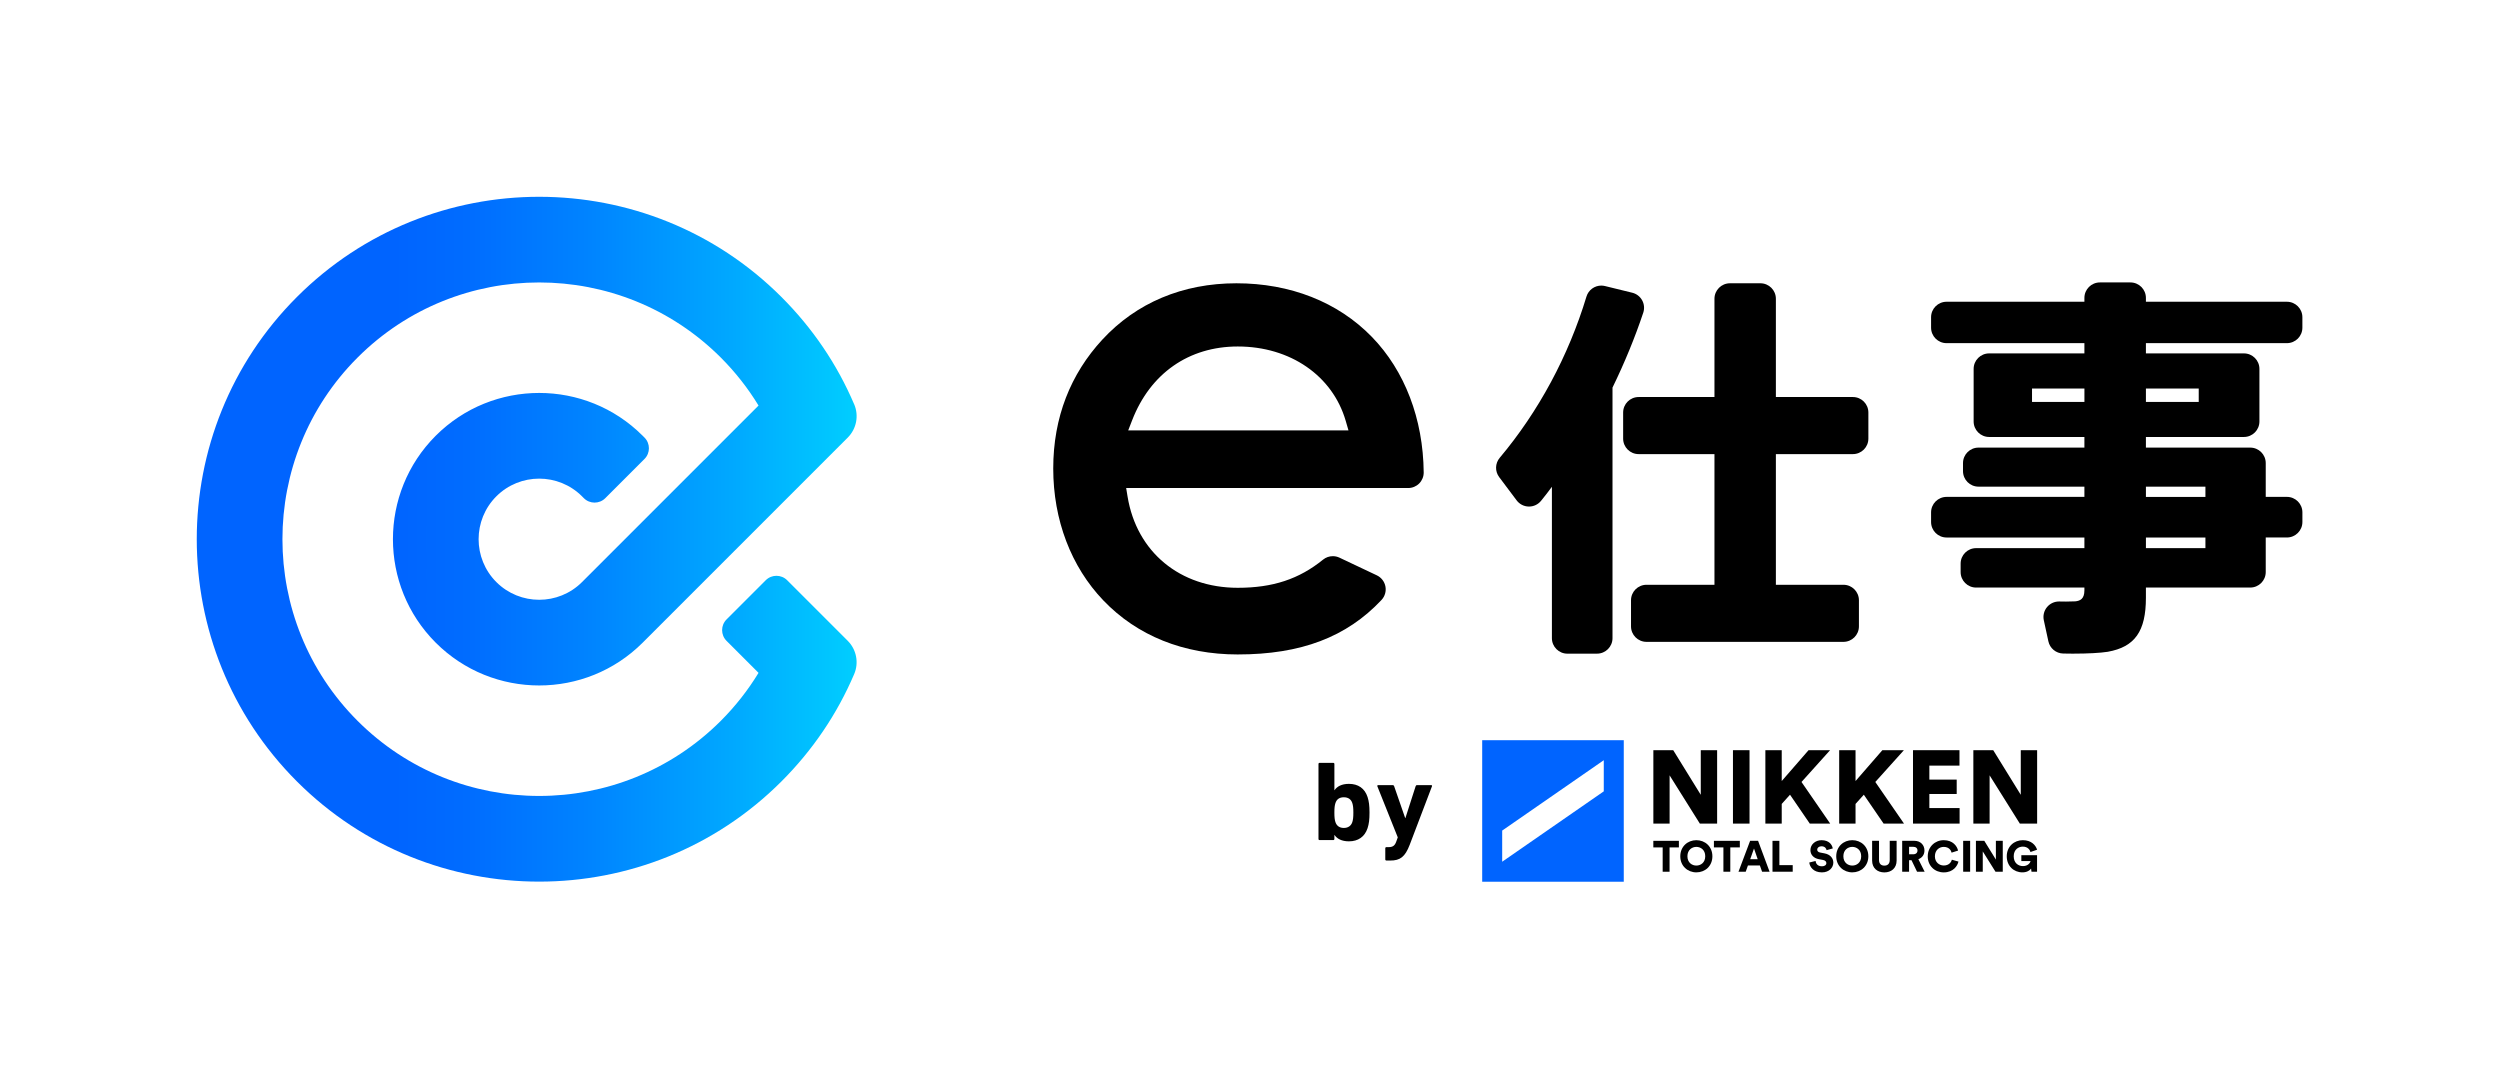
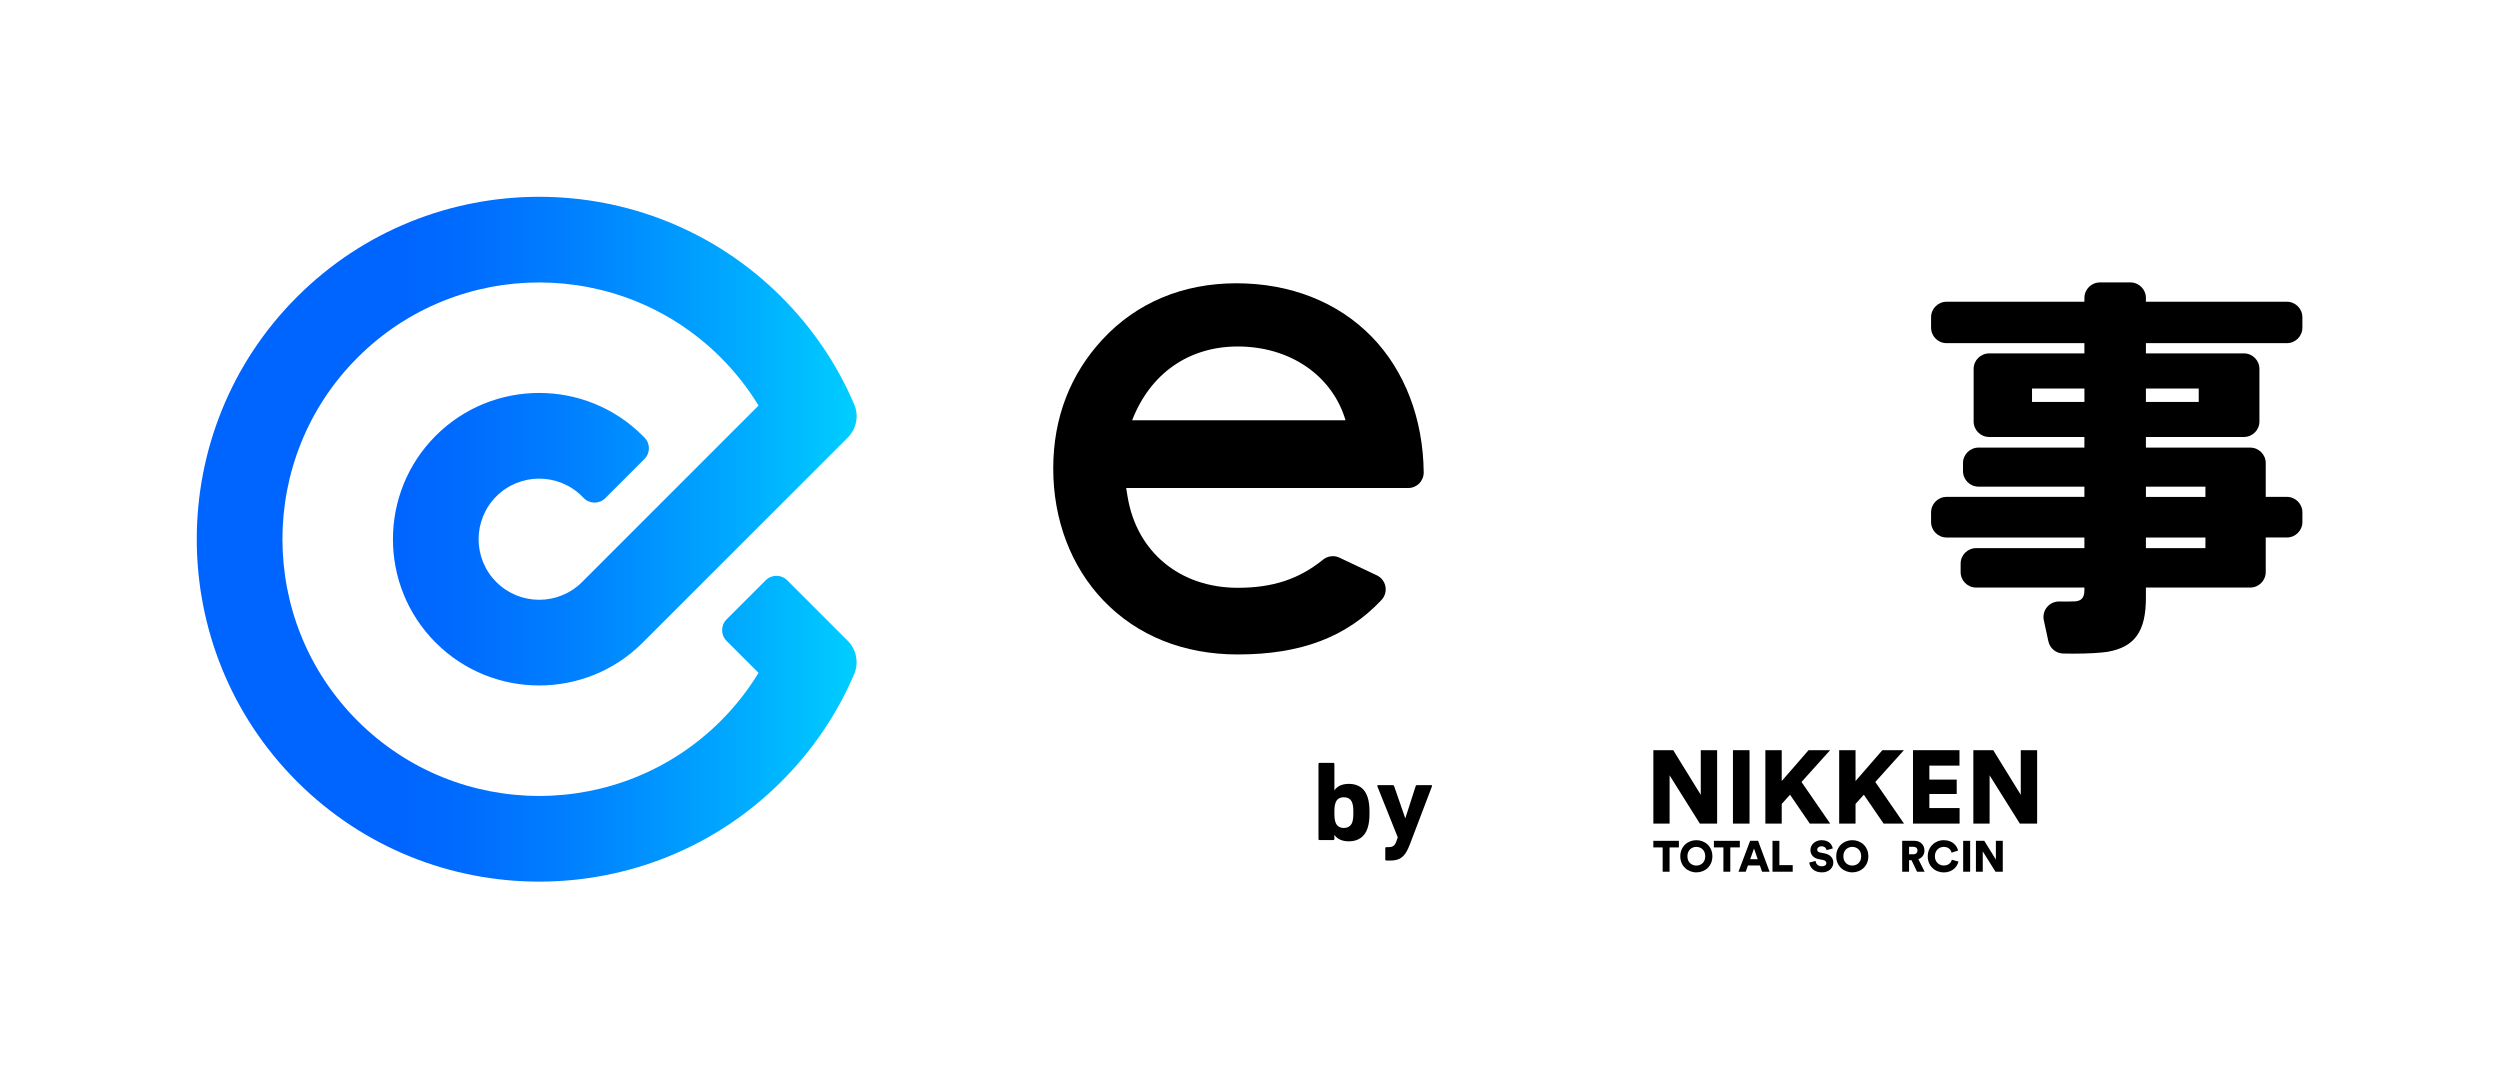
<svg xmlns="http://www.w3.org/2000/svg" id="_レイヤー_1" viewBox="0 0 2000.67 863.68">
  <defs>
    <style>.cls-1{fill:none;}.cls-2{fill:#0064ff;}.cls-3{fill:url(#_名称未設定グラデーション_15);}</style>
    <linearGradient id="_名称未設定グラデーション_15" x1="-902.05" y1="3401.65" x2="-528.67" y2="3775.04" gradientTransform="translate(-1610 -2611.67) rotate(-45)" gradientUnits="userSpaceOnUse">
      <stop offset=".3" stop-color="#0064ff" />
      <stop offset=".41" stop-color="#006cff" />
      <stop offset=".59" stop-color="#0083ff" />
      <stop offset=".81" stop-color="#00a8ff" />
      <stop offset="1" stop-color="#00ceff" />
    </linearGradient>
  </defs>
  <g>
-     <path d="m1254.34,523.11c-6.85,0-12.4-5.55-12.4-12.4v-121.15c-2.7,3.69-5.54,7.37-8.69,11.24-2.36,2.9-5.89,4.58-9.62,4.58-.08,0-.16,0-.24,0-3.82-.07-7.39-1.9-9.68-4.96l-13.97-18.62c-3.46-4.61-3.28-11,.43-15.42,31.07-36.95,55.08-81.56,69.42-129.02,1.61-5.33,6.51-8.81,11.86-8.81.98,0,1.97.12,2.96.36l21.84,5.35c3.36.82,6.23,3.02,7.9,6.05,1.67,3.03,2,6.63.91,9.91-6.58,19.74-14.86,39.91-24.62,59.95v200.53c0,6.85-5.55,12.4-12.4,12.4h-23.72Zm63.31-9.45c-6.85,0-12.4-5.55-12.4-12.4v-20.88c0-6.85,5.55-12.4,12.4-12.4h54.38v-104.57h-60.68c-6.85,0-12.4-5.55-12.4-12.4v-20.88c0-6.85,5.55-12.4,12.4-12.4h60.68v-78.63c0-6.85,5.55-12.4,12.4-12.4h24.35c6.85,0,12.4,5.55,12.4,12.4v78.63h61.62c6.85,0,12.4,5.55,12.4,12.4v20.88c0,6.85-5.55,12.4-12.4,12.4h-61.62v104.57h54.06c6.85,0,12.4,5.55,12.4,12.4v20.88c0,6.85-5.55,12.4-12.4,12.4h-157.59Z" />
    <path d="m1659.59,523.11c-2.91,0-5.77-.04-8.54-.11-5.71-.15-10.59-4.18-11.8-9.77l-3.65-16.86c-.8-3.71.14-7.59,2.56-10.52,2.36-2.85,5.86-4.5,9.55-4.5.1,0,.2,0,.3,0,2.26.05,4.13.07,5.37.07,2.95,0,5.67-.06,7.44-.18h.04c3.74-.44,7.22-1.82,7.22-8.83v-2.2h-86.65c-6.85,0-12.4-5.55-12.4-12.4v-6.75c0-6.85,5.55-12.4,12.4-12.4h86.65v-8.51h-110.3c-6.85,0-12.4-5.55-12.4-12.4v-7.7c0-6.85,5.55-12.4,12.4-12.4h110.3v-8.2h-84.75c-6.85,0-12.4-5.55-12.4-12.4v-6.44c0-6.85,5.55-12.4,12.4-12.4h84.75v-8.51h-76.24c-6.85,0-12.4-5.55-12.4-12.4v-42.08c0-6.85,5.55-12.4,12.4-12.4h76.24v-8.2h-110.3c-6.85,0-12.4-5.55-12.4-12.4v-8.33c0-6.85,5.55-12.4,12.4-12.4h110.3v-3.06c0-6.85,5.55-12.4,12.4-12.4h24.42c6.85,0,12.4,5.55,12.4,12.4v3.06h112.82c6.85,0,12.4,5.55,12.4,12.4v8.33c0,6.85-5.55,12.4-12.4,12.4h-112.82v8.2h78.44c6.85,0,12.4,5.55,12.4,12.4v42.08c0,6.85-5.55,12.4-12.4,12.4h-78.44v8.51h83.49c6.85,0,12.4,5.55,12.4,12.4v27.03h16.94c6.85,0,12.4,5.55,12.4,12.4v7.7c0,6.85-5.55,12.4-12.4,12.4h-16.94v27.66c0,6.85-5.55,12.4-12.4,12.4h-83.49v8.2c0,26.79-8.83,39.31-30.48,43.19-.08.01-.16.03-.25.04-5.75.91-15.84,1.46-26.99,1.46Zm105.34-84.44v-8.51h-47.62v8.51h47.62Zm0-41v-8.2h-47.62v8.2h47.62Zm-5.36-76.02v-10.72h-42.26v10.72h42.26Zm-91.47,0v-10.72h-41.94v10.72h41.94Z" />
-     <path d="m990.56,523.74c-43.28,0-80.47-14.94-107.55-43.21-25.89-27.02-40.14-64.52-40.14-105.59s13.94-75.67,39.25-103.11c27.24-29.52,64.35-45.13,107.33-45.13s81.19,14.86,108.47,42.96c26.29,27.09,41,65.58,41.42,108.38.03,3.31-1.26,6.49-3.59,8.84-2.33,2.35-5.5,3.67-8.81,3.67h-225.71l1.13,6.9c7.29,44.31,41.91,72.94,88.19,72.94,28.01,0,49.05-6.95,68.25-22.54,2.25-1.83,5.02-2.77,7.82-2.77,1.8,0,3.61.39,5.3,1.19l29.91,14.15c3.58,1.7,6.14,5,6.88,8.9.74,3.89-.43,7.91-3.14,10.8-27.95,29.75-64.49,43.61-115,43.61Zm88.58-179.33l-2.2-7.59c-10.5-36.17-44.4-59.54-86.38-59.54-39.17,0-69.99,21.52-84.55,59.05l-3.14,8.08h176.27Z" />
+     <path d="m990.56,523.74c-43.28,0-80.47-14.94-107.55-43.21-25.89-27.02-40.14-64.52-40.14-105.59s13.94-75.67,39.25-103.11c27.24-29.52,64.35-45.13,107.33-45.13s81.19,14.86,108.47,42.96c26.29,27.09,41,65.58,41.42,108.38.03,3.31-1.26,6.49-3.59,8.84-2.33,2.35-5.5,3.67-8.81,3.67h-225.71l1.13,6.9c7.29,44.31,41.91,72.94,88.19,72.94,28.01,0,49.05-6.95,68.25-22.54,2.25-1.83,5.02-2.77,7.82-2.77,1.8,0,3.61.39,5.3,1.19l29.91,14.15c3.58,1.7,6.14,5,6.88,8.9.74,3.89-.43,7.91-3.14,10.8-27.95,29.75-64.49,43.61-115,43.61Zm88.58-179.33l-2.2-7.59c-10.5-36.17-44.4-59.54-86.38-59.54-39.17,0-69.99,21.52-84.55,59.05h176.27Z" />
  </g>
  <g>
    <g>
      <path d="m1067.96,668.21h-.09v3.18c0,.55-.36.91-.91.91h-10.91c-.55,0-.91-.36-.91-.91v-60c0-.54.36-.91.91-.91h10.91c.54,0,.91.36.91.91v21h.09c2-3,5.73-5.09,11.55-5.09,7.36,0,12.64,3.55,14.91,10.55,1.09,3.45,1.55,6.73,1.55,12.45s-.45,9-1.55,12.45c-2.27,6.91-7.55,10.54-14.91,10.54-5.82,0-9.55-2.09-11.55-5.09Zm14.27-10.36c.54-1.73.82-3.64.82-7.54s-.27-5.82-.82-7.55c-1-3.18-3.36-4.73-6.82-4.73s-5.73,1.55-6.73,4.73c-.55,1.73-.82,3.64-.82,7.55s.27,5.82.82,7.54c1,3.09,3.36,4.73,6.73,4.73s5.82-1.64,6.82-4.73Z" />
      <path d="m1109.51,688.66c-.54,0-.91-.36-.91-.91v-8.91c0-.55.36-.91.91-.91h1.91c3.18,0,4.91-1.27,6-4.54l1.18-3.27-16.36-40.91c-.18-.55.18-.91.73-.91h11.64c.55,0,.91.36,1.09.91l8.82,25.45h.18l8.18-25.45c.18-.55.55-.91,1.09-.91h11.27c.64,0,.91.36.73.91l-17.82,46.82c-3.73,9.73-7.64,12.64-15.55,12.64h-3.09Z" />
    </g>
    <g>
-       <path class="cls-2" d="m1299.45,705.64h-113.3v-113.3h113.3v113.3Zm-97.3-40.95v24.92l81.3-56.32v-24.92l-81.3,56.32Z" />
      <g>
        <polygon points="1596.92 697.61 1586.74 681.36 1586.74 697.61 1581.27 697.61 1581.27 672.89 1587.97 672.89 1597.24 687.91 1597.24 672.89 1602.75 672.89 1602.75 697.61 1596.92 697.61" />
-         <path d="m1625.75,697.61l-.35-2.51c-1.08,1.57-3.42,3.03-6.94,3.03-6.87,0-12.52-5.06-12.52-12.86s5.89-12.9,12.86-12.9,10.35,4.18,11.43,7.63l-5.3,1.85c-.38-1.53-2.02-4.32-6.13-4.32-3.35,0-7.29,2.23-7.29,7.74,0,5.16,3.42,7.84,7.42,7.84s5.79-2.65,6.1-4.04h-7.42v-4.67h12.58v13.21h-4.46Z" />
        <polygon points="1360.33 659.1 1336.13 620.49 1336.13 659.1 1323.13 659.1 1323.13 600.35 1339.03 600.35 1361.07 636.06 1361.07 600.35 1374.16 600.35 1374.16 659.1 1360.33 659.1" />
        <rect x="1386.83" y="600.35" width="13.26" height="58.75" />
        <polygon points="1432.49 635.98 1425.86 643.36 1425.86 659.1 1412.77 659.1 1412.77 600.36 1425.86 600.36 1425.86 625.04 1447.32 600.36 1464.55 600.36 1441.68 625.79 1464.64 659.1 1448.31 659.1 1432.49 635.98" />
        <polygon points="1491.56 635.98 1484.93 643.36 1484.93 659.1 1471.84 659.1 1471.84 600.36 1484.93 600.36 1484.93 625.04 1506.39 600.36 1523.62 600.36 1500.75 625.79 1523.71 659.1 1507.39 659.1 1491.56 635.98" />
        <polygon points="1530.91 659.1 1530.91 600.35 1568.11 600.35 1568.11 612.7 1544 612.7 1544 623.89 1565.88 623.89 1565.88 635.4 1544 635.4 1544 646.67 1568.2 646.67 1568.2 659.1 1530.91 659.1" />
        <polygon points="1616.41 659.1 1592.22 620.49 1592.22 659.1 1579.21 659.1 1579.21 600.35 1595.12 600.35 1617.16 636.06 1617.16 600.35 1630.25 600.35 1630.25 659.1 1616.41 659.1" />
        <polygon points="1336.09 678.16 1336.09 697.62 1330.58 697.62 1330.58 678.16 1323.11 678.16 1323.11 672.89 1343.56 672.89 1343.56 678.16 1336.09 678.16" />
        <path d="m1357.54,672.37c6.94,0,12.83,5.05,12.83,12.9s-5.89,12.86-12.83,12.86-12.86-5.06-12.86-12.86,5.89-12.9,12.86-12.9m0,20.32c3.42,0,7.11-2.3,7.11-7.46s-3.69-7.5-7.11-7.5-7.15,2.34-7.15,7.5,3.7,7.46,7.15,7.46" />
        <polygon points="1384.7 678.15 1384.7 697.61 1379.19 697.61 1379.19 678.15 1371.59 678.15 1371.59 672.89 1392.33 672.89 1392.33 678.15 1384.7 678.15" />
        <path d="m1408.37,692.59h-9.55l-1.78,5.02h-5.79l9.31-24.72h6.38l9.2,24.72h-6l-1.78-5.02Zm-7.74-5.02h6l-2.96-8.54-3.03,8.54Z" />
        <polygon points="1418.47 697.61 1418.47 672.89 1423.98 672.89 1423.98 692.34 1434.65 692.34 1434.65 697.61 1418.47 697.61" />
        <path d="m1461.74,680.35c-.17-1.15-1.12-3.1-4.11-3.1-2.06,0-3.38,1.29-3.38,2.65,0,1.19.73,2.06,2.44,2.37l3.31.63c4.71.87,7.15,3.9,7.15,7.43,0,3.87-3.24,7.81-9.13,7.81-6.83,0-9.76-4.43-10.11-7.91l5.06-1.22c.21,2.27,1.74,4.25,5.12,4.25,2.16,0,3.49-1.05,3.49-2.58,0-1.26-1.01-2.16-2.65-2.48l-3.38-.63c-4.18-.8-6.73-3.59-6.73-7.25,0-4.67,4.11-7.95,8.86-7.95,6.17,0,8.51,3.69,9.03,6.59l-4.95,1.39Z" />
        <path d="m1482.34,672.36c6.94,0,12.83,5.06,12.83,12.9s-5.89,12.86-12.83,12.86-12.86-5.06-12.86-12.86,5.89-12.9,12.86-12.9m0,20.33c3.42,0,7.11-2.3,7.11-7.46s-3.69-7.5-7.11-7.5-7.15,2.34-7.15,7.5,3.7,7.46,7.15,7.46" />
-         <path d="m1498.2,688.68v-15.79h5.51v15.34c0,3,1.67,4.5,4.29,4.5s4.29-1.5,4.29-4.5v-15.34h5.51v15.79c0,6.21-4.36,9.48-9.8,9.48s-9.8-3.28-9.8-9.48" />
        <path d="m1529.72,688.4h-1.95v9.2h-5.51v-24.72h9.8c4.88,0,8.02,3.35,8.02,7.74,0,3.35-1.85,5.89-4.88,6.97l5.02,10.01h-6.07l-4.43-9.2Zm1.29-4.74c2.27,0,3.49-1.25,3.49-3,0-1.85-1.22-3-3.49-3h-3.24v6h3.24Z" />
        <path d="m1542.72,685.3c0-7.7,5.86-12.93,12.76-12.93,7.42,0,10.7,4.78,11.5,8.33l-5.19,1.64c-.38-1.71-1.95-4.6-6.31-4.6-3.31,0-7.04,2.37-7.04,7.57,0,4.64,3.42,7.32,7.11,7.32,4.29,0,6-2.86,6.48-4.64l5.26,1.5c-.8,3.42-4.08,8.65-11.75,8.65-7.11,0-12.83-5.13-12.83-12.83" />
        <rect x="1571.06" y="672.89" width="5.58" height="24.72" />
      </g>
    </g>
  </g>
  <path class="cls-3" d="m683.58,323.52c3.89,9.11,1.85,19.67-5.16,26.68l-164.11,164.11c-45.66,45.66-119.95,45.66-165.61,0-45.66-45.66-45.66-119.95,0-165.61,45.66-45.66,119.95-45.66,165.6,0l1.45,1.45c4.74,4.74,4.74,12.42,0,17.16l-31.35,31.35c-4.74,4.74-12.42,4.74-17.16,0l-1.45-1.45c-18.91-18.91-49.68-18.91-68.59,0-18.91,18.91-18.91,49.68,0,68.59,18.91,18.91,49.68,18.91,68.59,0l141.25-141.25c-8.48-13.93-18.64-26.85-30.19-38.4-80.15-80.15-210.56-80.15-290.71,0-80.15,80.15-80.15,210.56,0,290.71,80.15,80.15,210.56,80.15,290.71,0,11.55-11.55,21.71-24.47,30.19-38.4l-25.6-25.6c-4.74-4.74-4.74-12.42,0-17.16l31.35-31.35c4.74-4.74,12.42-4.74,17.16,0l48.46,48.46h0c7.01,7.01,9.05,17.57,5.15,26.68h0c-13.69,32.05-33.24,60.91-58.21,85.88-106.89,106.89-280.83,106.89-387.72,0-106.89-106.89-106.89-280.83,0-387.72,106.89-106.89,280.83-106.89,387.72,0,24.97,24.97,44.52,53.82,58.21,85.88h0Z" />
  <rect class="cls-1" x="568.42" y="-568.42" width="863.15" height="2000" transform="translate(1431.58 -568.42) rotate(90)" />
</svg>